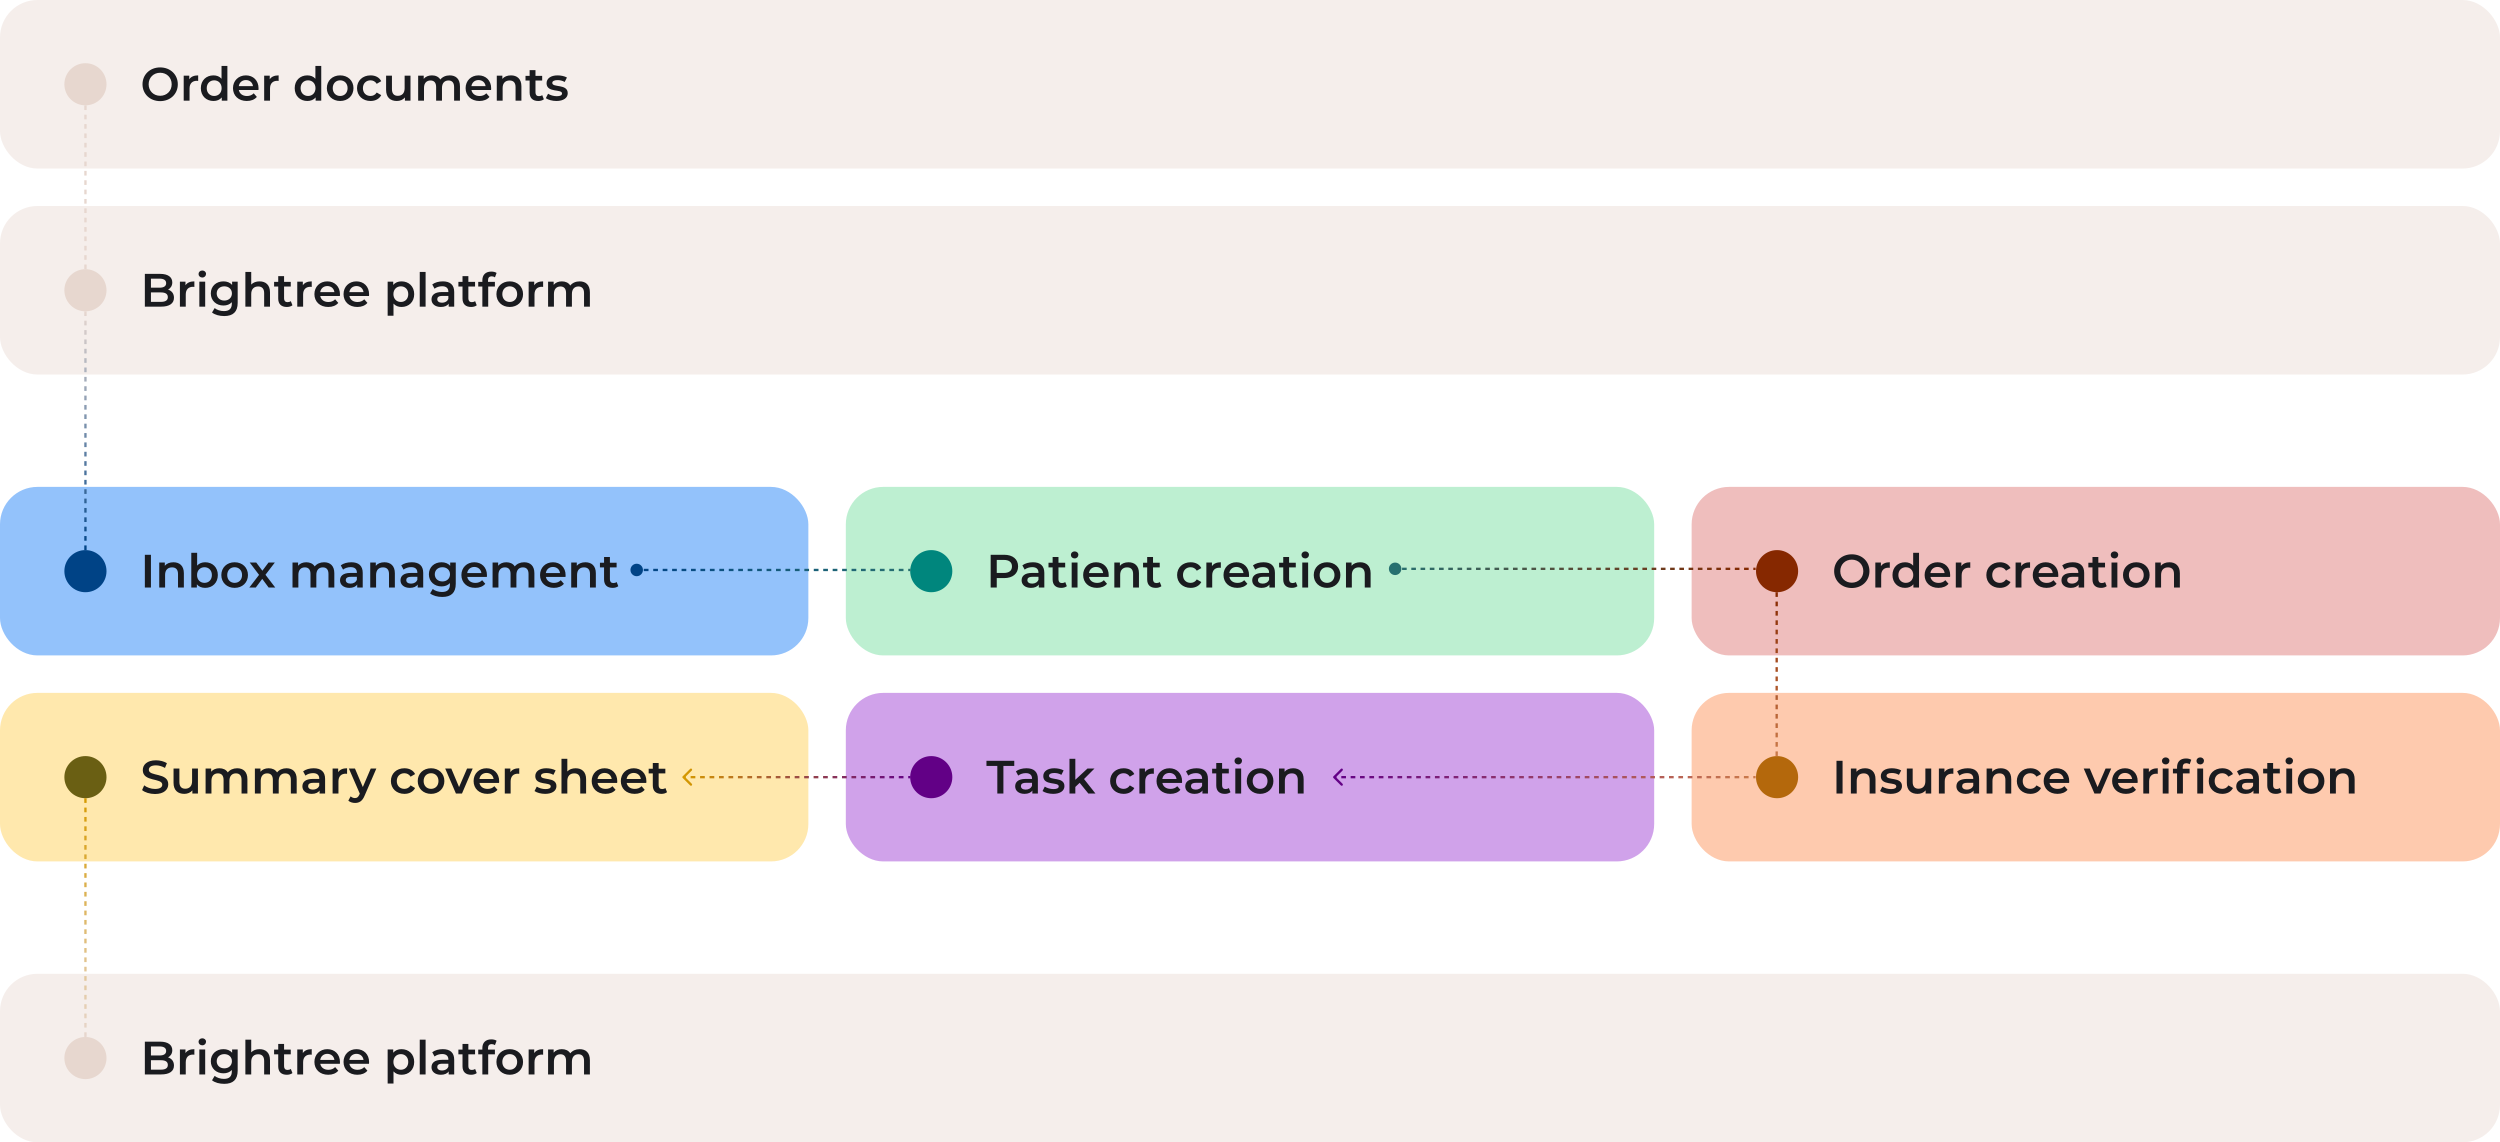
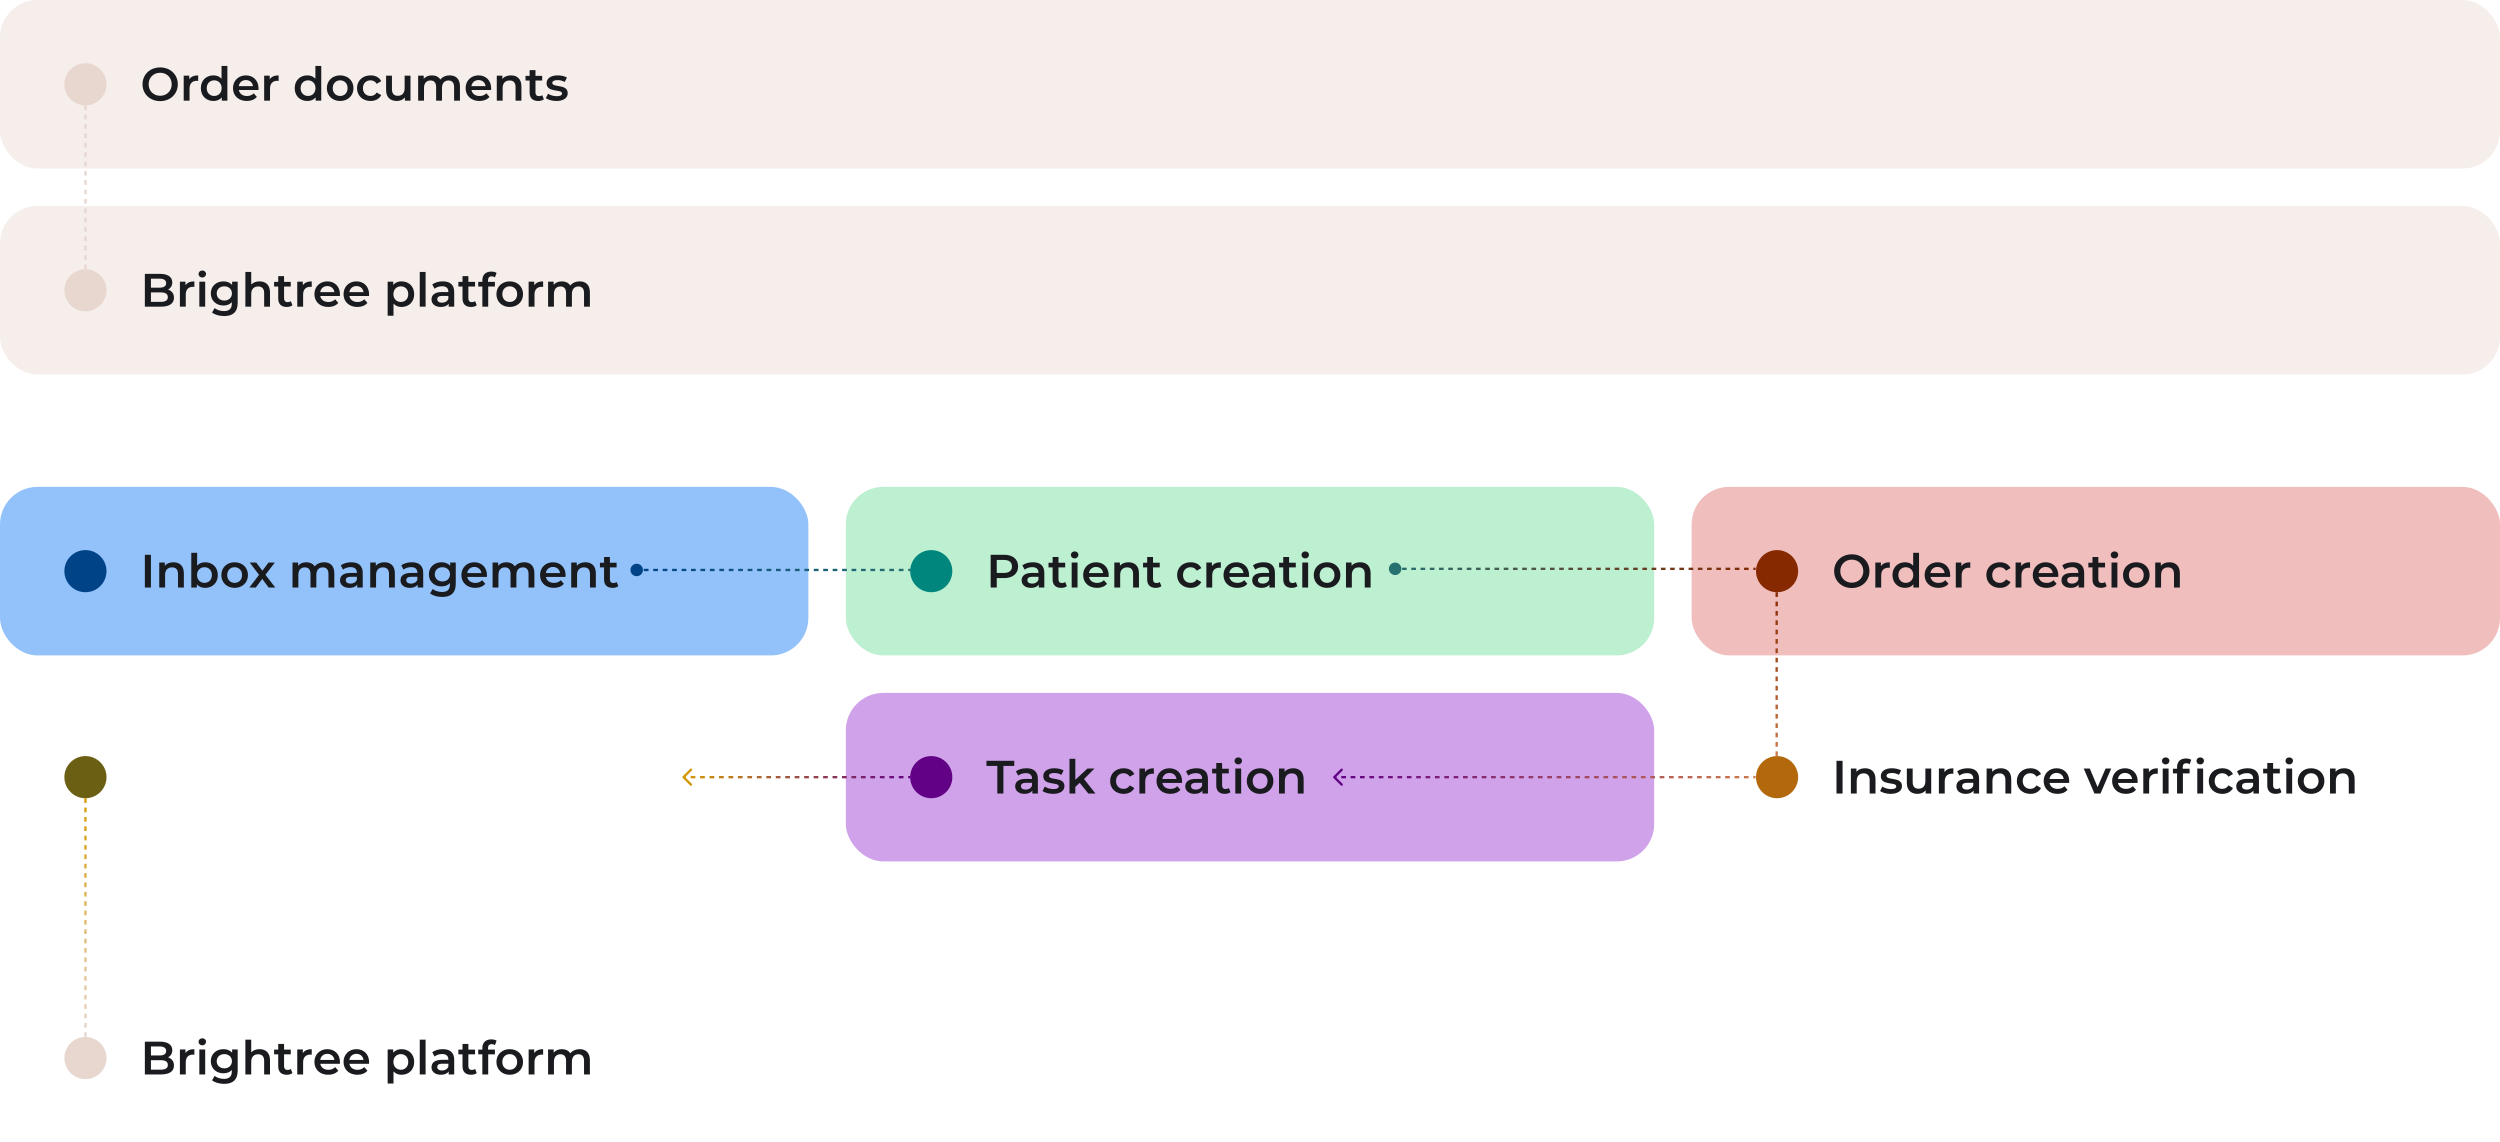
<svg xmlns="http://www.w3.org/2000/svg" width="1068" height="488" viewBox="0 0 1068 488" fill="none">
  <rect width="1068" height="72" rx="16" fill="#F5EEEB" />
  <circle cx="36.5" cy="36" r="9" fill="#E7D7CF" />
  <path d="M68.42 43.2C64.08 43.2 60.88 40.14 60.88 36C60.88 31.86 64.08 28.8 68.42 28.8C72.76 28.8 75.96 31.84 75.96 36C75.96 40.16 72.76 43.2 68.42 43.2ZM68.42 40.92C71.24 40.92 73.34 38.86 73.34 36C73.34 33.14 71.24 31.08 68.42 31.08C65.6 31.08 63.5 33.14 63.5 36C63.5 38.86 65.6 40.92 68.42 40.92ZM80.856 33.88C81.576 32.76 82.876 32.2 84.656 32.2V34.58C84.436 34.54 84.256 34.52 84.076 34.52C82.176 34.52 80.976 35.64 80.976 37.82V43H78.476V32.32H80.856V33.88ZM94.639 28.16H97.139V43H94.739V41.62C93.899 42.64 92.659 43.14 91.199 43.14C88.099 43.14 85.799 40.98 85.799 37.66C85.799 34.34 88.099 32.2 91.199 32.2C92.579 32.2 93.799 32.66 94.639 33.64V28.16ZM91.499 41C93.299 41 94.679 39.7 94.679 37.66C94.679 35.62 93.299 34.32 91.499 34.32C89.699 34.32 88.319 35.62 88.319 37.66C88.319 39.7 89.699 41 91.499 41ZM110.45 37.72C110.45 37.92 110.43 38.22 110.41 38.46H102.03C102.33 40.02 103.63 41.02 105.49 41.02C106.69 41.02 107.63 40.64 108.39 39.86L109.73 41.4C108.77 42.54 107.27 43.14 105.43 43.14C101.85 43.14 99.529 40.84 99.529 37.66C99.529 34.48 101.87 32.2 105.05 32.2C108.17 32.2 110.45 34.38 110.45 37.72ZM105.05 34.2C103.43 34.2 102.25 35.24 102.01 36.8H108.07C107.87 35.26 106.69 34.2 105.05 34.2ZM115.231 33.88C115.951 32.76 117.251 32.2 119.031 32.2V34.58C118.811 34.54 118.631 34.52 118.451 34.52C116.551 34.52 115.351 35.64 115.351 37.82V43H112.851V32.32H115.231V33.88ZM134.737 28.16H137.237V43H134.837V41.62C133.997 42.64 132.757 43.14 131.297 43.14C128.197 43.14 125.897 40.98 125.897 37.66C125.897 34.34 128.197 32.2 131.297 32.2C132.677 32.2 133.897 32.66 134.737 33.64V28.16ZM131.597 41C133.397 41 134.777 39.7 134.777 37.66C134.777 35.62 133.397 34.32 131.597 34.32C129.797 34.32 128.417 35.62 128.417 37.66C128.417 39.7 129.797 41 131.597 41ZM145.307 43.14C142.027 43.14 139.627 40.86 139.627 37.66C139.627 34.46 142.027 32.2 145.307 32.2C148.627 32.2 151.007 34.46 151.007 37.66C151.007 40.86 148.627 43.14 145.307 43.14ZM145.307 41C147.127 41 148.487 39.7 148.487 37.66C148.487 35.62 147.127 34.32 145.307 34.32C143.507 34.32 142.147 35.62 142.147 37.66C142.147 39.7 143.507 41 145.307 41ZM158.298 43.14C154.918 43.14 152.518 40.86 152.518 37.66C152.518 34.46 154.918 32.2 158.298 32.2C160.378 32.2 162.038 33.06 162.858 34.68L160.938 35.8C160.298 34.78 159.338 34.32 158.278 34.32C156.438 34.32 155.038 35.6 155.038 37.66C155.038 39.74 156.438 41 158.278 41C159.338 41 160.298 40.54 160.938 39.52L162.858 40.64C162.038 42.24 160.378 43.14 158.298 43.14ZM172.859 32.32H175.359V43H172.979V41.64C172.179 42.62 170.919 43.14 169.539 43.14C166.799 43.14 164.939 41.64 164.939 38.42V32.32H167.439V38.08C167.439 40.02 168.359 40.94 169.939 40.94C171.679 40.94 172.859 39.86 172.859 37.72V32.32ZM192.112 32.2C194.692 32.2 196.492 33.66 196.492 36.88V43H193.992V37.2C193.992 35.3 193.112 34.38 191.592 34.38C189.952 34.38 188.812 35.46 188.812 37.58V43H186.312V37.2C186.312 35.3 185.432 34.38 183.912 34.38C182.252 34.38 181.132 35.46 181.132 37.58V43H178.632V32.32H181.012V33.68C181.812 32.72 183.052 32.2 184.512 32.2C186.072 32.2 187.372 32.78 188.112 33.98C188.972 32.88 190.412 32.2 192.112 32.2ZM209.825 37.72C209.825 37.92 209.805 38.22 209.785 38.46H201.405C201.705 40.02 203.005 41.02 204.865 41.02C206.065 41.02 207.005 40.64 207.765 39.86L209.105 41.4C208.145 42.54 206.645 43.14 204.805 43.14C201.225 43.14 198.905 40.84 198.905 37.66C198.905 34.48 201.245 32.2 204.425 32.2C207.545 32.2 209.825 34.38 209.825 37.72ZM204.425 34.2C202.805 34.2 201.625 35.24 201.385 36.8H207.445C207.245 35.26 206.065 34.2 204.425 34.2ZM218.286 32.2C220.846 32.2 222.746 33.66 222.746 36.88V43H220.246V37.2C220.246 35.3 219.306 34.38 217.706 34.38C215.926 34.38 214.726 35.46 214.726 37.6V43H212.226V32.32H214.606V33.7C215.426 32.72 216.726 32.2 218.286 32.2ZM231.637 40.64L232.337 42.42C231.737 42.9 230.837 43.14 229.937 43.14C227.597 43.14 226.257 41.9 226.257 39.54V34.4H224.497V32.4H226.257V29.96H228.757V32.4H231.617V34.4H228.757V39.48C228.757 40.52 229.277 41.08 230.237 41.08C230.757 41.08 231.257 40.94 231.637 40.64ZM237.694 43.14C235.914 43.14 234.134 42.62 233.174 41.94L234.134 40.04C235.074 40.66 236.514 41.1 237.854 41.1C239.434 41.1 240.094 40.66 240.094 39.92C240.094 37.88 233.494 39.8 233.494 35.54C233.494 33.52 235.314 32.2 238.194 32.2C239.614 32.2 241.234 32.54 242.194 33.12L241.234 35.02C240.214 34.42 239.194 34.22 238.174 34.22C236.654 34.22 235.934 34.72 235.934 35.42C235.934 37.58 242.534 35.66 242.534 39.84C242.534 41.84 240.694 43.14 237.694 43.14Z" fill="#1A1B1F" />
  <rect y="88" width="1068" height="72" rx="16" fill="#F5EEEB" />
  <circle cx="36.5" cy="124" r="9" fill="#E7D7CF" />
  <path d="M71.8 123.72C73.3 124.2 74.32 125.38 74.32 127.2C74.32 129.6 72.44 131 68.84 131H61.88V117H68.44C71.8 117 73.6 118.42 73.6 120.64C73.6 122.08 72.88 123.14 71.8 123.72ZM68.16 119.04H64.48V122.9H68.16C69.96 122.9 70.98 122.26 70.98 120.98C70.98 119.68 69.96 119.04 68.16 119.04ZM68.68 128.96C70.64 128.96 71.7 128.34 71.7 126.94C71.7 125.54 70.64 124.92 68.68 124.92H64.48V128.96H68.68ZM79.235 121.88C79.955 120.76 81.255 120.2 83.035 120.2V122.58C82.815 122.54 82.635 122.52 82.455 122.52C80.555 122.52 79.355 123.64 79.355 125.82V131H76.855V120.32H79.235V121.88ZM86.416 118.56C85.496 118.56 84.816 117.9 84.816 117.06C84.816 116.22 85.496 115.56 86.416 115.56C87.336 115.56 88.016 116.18 88.016 117C88.016 117.88 87.356 118.56 86.416 118.56ZM85.156 131V120.32H87.656V131H85.156ZM99.157 120.32H101.537V129.38C101.537 133.26 99.517 135.02 95.777 135.02C93.777 135.02 91.797 134.5 90.577 133.5L91.697 131.62C92.637 132.4 94.157 132.9 95.637 132.9C97.997 132.9 99.037 131.82 99.037 129.66V129.1C98.157 130.06 96.897 130.52 95.457 130.52C92.397 130.52 90.057 128.44 90.057 125.34C90.057 122.24 92.397 120.2 95.457 120.2C96.957 120.2 98.277 120.68 99.157 121.74V120.32ZM95.837 128.4C97.717 128.4 99.077 127.16 99.077 125.34C99.077 123.54 97.717 122.32 95.837 122.32C93.937 122.32 92.577 123.54 92.577 125.34C92.577 127.16 93.937 128.4 95.837 128.4ZM110.884 120.2C113.444 120.2 115.344 121.66 115.344 124.88V131H112.844V125.2C112.844 123.3 111.904 122.38 110.304 122.38C108.524 122.38 107.324 123.46 107.324 125.6V131H104.824V116.16H107.324V121.56C108.144 120.68 109.404 120.2 110.884 120.2ZM124.235 128.64L124.935 130.42C124.335 130.9 123.435 131.14 122.535 131.14C120.195 131.14 118.855 129.9 118.855 127.54V122.4H117.095V120.4H118.855V117.96H121.355V120.4H124.215V122.4H121.355V127.48C121.355 128.52 121.875 129.08 122.835 129.08C123.355 129.08 123.855 128.94 124.235 128.64ZM129.372 121.88C130.092 120.76 131.392 120.2 133.172 120.2V122.58C132.952 122.54 132.772 122.52 132.592 122.52C130.692 122.52 129.492 123.64 129.492 125.82V131H126.992V120.32H129.372V121.88ZM145.235 125.72C145.235 125.92 145.215 126.22 145.195 126.46H136.815C137.115 128.02 138.415 129.02 140.275 129.02C141.475 129.02 142.415 128.64 143.175 127.86L144.515 129.4C143.555 130.54 142.055 131.14 140.215 131.14C136.635 131.14 134.315 128.84 134.315 125.66C134.315 122.48 136.655 120.2 139.835 120.2C142.955 120.2 145.235 122.38 145.235 125.72ZM139.835 122.2C138.215 122.2 137.035 123.24 136.795 124.8H142.855C142.655 123.26 141.475 122.2 139.835 122.2ZM157.676 125.72C157.676 125.92 157.656 126.22 157.636 126.46H149.256C149.556 128.02 150.856 129.02 152.716 129.02C153.916 129.02 154.856 128.64 155.616 127.86L156.956 129.4C155.996 130.54 154.496 131.14 152.656 131.14C149.076 131.14 146.756 128.84 146.756 125.66C146.756 122.48 149.096 120.2 152.276 120.2C155.396 120.2 157.676 122.38 157.676 125.72ZM152.276 122.2C150.656 122.2 149.476 123.24 149.236 124.8H155.296C155.096 123.26 153.916 122.2 152.276 122.2ZM171.525 120.2C174.645 120.2 176.945 122.36 176.945 125.66C176.945 128.98 174.645 131.14 171.525 131.14C170.165 131.14 168.965 130.68 168.105 129.7V134.88H165.605V120.32H167.985V121.72C168.825 120.7 170.065 120.2 171.525 120.2ZM171.245 129C173.045 129 174.405 127.7 174.405 125.66C174.405 123.62 173.045 122.32 171.245 122.32C169.445 122.32 168.065 123.62 168.065 125.66C168.065 127.7 169.445 129 171.245 129ZM179.316 131V116.16H181.816V131H179.316ZM189.177 120.2C192.257 120.2 194.037 121.66 194.037 124.74V131H191.677V129.7C191.077 130.62 189.917 131.14 188.317 131.14C185.877 131.14 184.337 129.8 184.337 127.94C184.337 126.16 185.537 124.76 188.777 124.76H191.537V124.6C191.537 123.14 190.657 122.28 188.877 122.28C187.677 122.28 186.437 122.68 185.637 123.34L184.657 121.52C185.797 120.64 187.457 120.2 189.177 120.2ZM188.837 129.32C190.057 129.32 191.117 128.76 191.537 127.66V126.42H188.957C187.257 126.42 186.797 127.06 186.797 127.84C186.797 128.74 187.557 129.32 188.837 129.32ZM202.965 128.64L203.665 130.42C203.065 130.9 202.165 131.14 201.265 131.14C198.925 131.14 197.585 129.9 197.585 127.54V122.4H195.825V120.4H197.585V117.96H200.085V120.4H202.945V122.4H200.085V127.48C200.085 128.52 200.605 129.08 201.565 129.08C202.085 129.08 202.585 128.94 202.965 128.64ZM210.062 118.04C209.022 118.04 208.482 118.62 208.482 119.76V120.4H211.422V122.4H208.562V131H206.062V122.4H204.302V120.4H206.062V119.72C206.062 117.48 207.402 116.02 209.882 116.02C210.742 116.02 211.582 116.2 212.142 116.6L211.442 118.48C211.062 118.22 210.582 118.04 210.062 118.04ZM217.749 131.14C214.469 131.14 212.069 128.86 212.069 125.66C212.069 122.46 214.469 120.2 217.749 120.2C221.069 120.2 223.449 122.46 223.449 125.66C223.449 128.86 221.069 131.14 217.749 131.14ZM217.749 129C219.569 129 220.929 127.7 220.929 125.66C220.929 123.62 219.569 122.32 217.749 122.32C215.949 122.32 214.589 123.62 214.589 125.66C214.589 127.7 215.949 129 217.749 129ZM228.219 121.88C228.939 120.76 230.239 120.2 232.019 120.2V122.58C231.799 122.54 231.619 122.52 231.439 122.52C229.539 122.52 228.339 123.64 228.339 125.82V131H225.839V120.32H228.219V121.88ZM247.62 120.2C250.2 120.2 252 121.66 252 124.88V131H249.5V125.2C249.5 123.3 248.62 122.38 247.1 122.38C245.46 122.38 244.32 123.46 244.32 125.58V131H241.82V125.2C241.82 123.3 240.94 122.38 239.42 122.38C237.76 122.38 236.64 123.46 236.64 125.58V131H234.14V120.32H236.52V121.68C237.32 120.72 238.56 120.2 240.02 120.2C241.58 120.2 242.88 120.78 243.62 121.98C244.48 120.88 245.92 120.2 247.62 120.2Z" fill="#1A1B1F" />
  <rect x="0.5" y="208.5" width="344.333" height="71" rx="15.5" fill="#93C2FB" />
  <rect x="0.5" y="208.5" width="344.333" height="71" rx="15.5" stroke="#93C2FB" />
  <circle cx="36.5" cy="244" r="9" fill="#004386" />
  <path d="M61.88 251V237H64.48V251H61.88ZM74.087 240.2C76.647 240.2 78.547 241.66 78.547 244.88V251H76.047V245.2C76.047 243.3 75.107 242.38 73.507 242.38C71.727 242.38 70.527 243.46 70.527 245.6V251H68.027V240.32H70.407V241.7C71.227 240.72 72.527 240.2 74.087 240.2ZM87.638 240.2C90.758 240.2 93.058 242.34 93.058 245.66C93.058 248.98 90.758 251.14 87.638 251.14C86.178 251.14 84.938 250.64 84.098 249.62V251H81.718V236.16H84.218V241.62C85.078 240.66 86.278 240.2 87.638 240.2ZM87.358 249C89.158 249 90.518 247.7 90.518 245.66C90.518 243.62 89.158 242.32 87.358 242.32C85.558 242.32 84.178 243.62 84.178 245.66C84.178 247.7 85.558 249 87.358 249ZM100.229 251.14C96.949 251.14 94.549 248.86 94.549 245.66C94.549 242.46 96.949 240.2 100.229 240.2C103.549 240.2 105.929 242.46 105.929 245.66C105.929 248.86 103.549 251.14 100.229 251.14ZM100.229 249C102.049 249 103.409 247.7 103.409 245.66C103.409 243.62 102.049 242.32 100.229 242.32C98.429 242.32 97.069 243.62 97.069 245.66C97.069 247.7 98.429 249 100.229 249ZM117.588 251H114.768L112.028 247.3L109.268 251H106.508L110.668 245.58L106.688 240.32H109.468L112.088 243.82L114.708 240.32H117.408L113.408 245.54L117.588 251ZM138.44 240.2C141.02 240.2 142.82 241.66 142.82 244.88V251H140.32V245.2C140.32 243.3 139.44 242.38 137.92 242.38C136.28 242.38 135.14 243.46 135.14 245.58V251H132.64V245.2C132.64 243.3 131.76 242.38 130.24 242.38C128.58 242.38 127.46 243.46 127.46 245.58V251H124.96V240.32H127.34V241.68C128.14 240.72 129.38 240.2 130.84 240.2C132.4 240.2 133.7 240.78 134.44 241.98C135.3 240.88 136.74 240.2 138.44 240.2ZM150.095 240.2C153.175 240.2 154.955 241.66 154.955 244.74V251H152.595V249.7C151.995 250.62 150.835 251.14 149.235 251.14C146.795 251.14 145.255 249.8 145.255 247.94C145.255 246.16 146.455 244.76 149.695 244.76H152.455V244.6C152.455 243.14 151.575 242.28 149.795 242.28C148.595 242.28 147.355 242.68 146.555 243.34L145.575 241.52C146.715 240.64 148.375 240.2 150.095 240.2ZM149.755 249.32C150.975 249.32 152.035 248.76 152.455 247.66V246.42H149.875C148.175 246.42 147.715 247.06 147.715 247.84C147.715 248.74 148.475 249.32 149.755 249.32ZM164.223 240.2C166.783 240.2 168.683 241.66 168.683 244.88V251H166.183V245.2C166.183 243.3 165.243 242.38 163.643 242.38C161.863 242.38 160.663 243.46 160.663 245.6V251H158.163V240.32H160.543V241.7C161.363 240.72 162.663 240.2 164.223 240.2ZM175.935 240.2C179.015 240.2 180.795 241.66 180.795 244.74V251H178.435V249.7C177.835 250.62 176.675 251.14 175.075 251.14C172.635 251.14 171.095 249.8 171.095 247.94C171.095 246.16 172.295 244.76 175.535 244.76H178.295V244.6C178.295 243.14 177.415 242.28 175.635 242.28C174.435 242.28 173.195 242.68 172.395 243.34L171.415 241.52C172.555 240.64 174.215 240.2 175.935 240.2ZM175.595 249.32C176.815 249.32 177.875 248.76 178.295 247.66V246.42H175.715C174.015 246.42 173.555 247.06 173.555 247.84C173.555 248.74 174.315 249.32 175.595 249.32ZM192.321 240.32H194.701V249.38C194.701 253.26 192.681 255.02 188.941 255.02C186.941 255.02 184.961 254.5 183.741 253.5L184.861 251.62C185.801 252.4 187.321 252.9 188.801 252.9C191.161 252.9 192.201 251.82 192.201 249.66V249.1C191.321 250.06 190.061 250.52 188.621 250.52C185.561 250.52 183.221 248.44 183.221 245.34C183.221 242.24 185.561 240.2 188.621 240.2C190.121 240.2 191.441 240.68 192.321 241.74V240.32ZM189.001 248.4C190.881 248.4 192.241 247.16 192.241 245.34C192.241 243.54 190.881 242.32 189.001 242.32C187.101 242.32 185.741 243.54 185.741 245.34C185.741 247.16 187.101 248.4 189.001 248.4ZM208.028 245.72C208.028 245.92 208.008 246.22 207.988 246.46H199.608C199.908 248.02 201.208 249.02 203.068 249.02C204.268 249.02 205.208 248.64 205.968 247.86L207.308 249.4C206.348 250.54 204.848 251.14 203.008 251.14C199.428 251.14 197.108 248.84 197.108 245.66C197.108 242.48 199.448 240.2 202.628 240.2C205.748 240.2 208.028 242.38 208.028 245.72ZM202.628 242.2C201.008 242.2 199.828 243.24 199.588 244.8H205.648C205.448 243.26 204.268 242.2 202.628 242.2ZM223.909 240.2C226.489 240.2 228.289 241.66 228.289 244.88V251H225.789V245.2C225.789 243.3 224.909 242.38 223.389 242.38C221.749 242.38 220.609 243.46 220.609 245.58V251H218.109V245.2C218.109 243.3 217.229 242.38 215.709 242.38C214.049 242.38 212.929 243.46 212.929 245.58V251H210.429V240.32H212.809V241.68C213.609 240.72 214.849 240.2 216.309 240.2C217.869 240.2 219.169 240.78 219.909 241.98C220.769 240.88 222.209 240.2 223.909 240.2ZM241.621 245.72C241.621 245.92 241.601 246.22 241.581 246.46H233.201C233.501 248.02 234.801 249.02 236.661 249.02C237.861 249.02 238.801 248.64 239.561 247.86L240.901 249.4C239.941 250.54 238.441 251.14 236.601 251.14C233.021 251.14 230.701 248.84 230.701 245.66C230.701 242.48 233.041 240.2 236.221 240.2C239.341 240.2 241.621 242.38 241.621 245.72ZM236.221 242.2C234.601 242.2 233.421 243.24 233.181 244.8H239.241C239.041 243.26 237.861 242.2 236.221 242.2ZM250.083 240.2C252.643 240.2 254.543 241.66 254.543 244.88V251H252.043V245.2C252.043 243.3 251.103 242.38 249.503 242.38C247.723 242.38 246.523 243.46 246.523 245.6V251H244.023V240.32H246.403V241.7C247.223 240.72 248.523 240.2 250.083 240.2ZM263.434 248.64L264.134 250.42C263.534 250.9 262.634 251.14 261.734 251.14C259.394 251.14 258.054 249.9 258.054 247.54V242.4H256.294V240.4H258.054V237.96H260.554V240.4H263.414V242.4H260.554V247.48C260.554 248.52 261.074 249.08 262.034 249.08C262.554 249.08 263.054 248.94 263.434 248.64Z" fill="#1A1B1F" />
  <rect x="361.834" y="208.5" width="344.333" height="71" rx="15.5" fill="#BDEFD1" />
  <rect x="361.834" y="208.5" width="344.333" height="71" rx="15.5" stroke="#BDEFD1" />
  <circle cx="397.834" cy="244" r="9" fill="#00867D" />
  <path d="M428.974 237C432.654 237 434.934 238.88 434.934 241.98C434.934 245.06 432.654 246.96 428.974 246.96H425.814V251H423.214V237H428.974ZM428.854 244.76C431.134 244.76 432.314 243.74 432.314 241.98C432.314 240.22 431.134 239.2 428.854 239.2H425.814V244.76H428.854ZM441.273 240.2C444.353 240.2 446.133 241.66 446.133 244.74V251H443.773V249.7C443.173 250.62 442.013 251.14 440.413 251.14C437.973 251.14 436.433 249.8 436.433 247.94C436.433 246.16 437.633 244.76 440.873 244.76H443.633V244.6C443.633 243.14 442.753 242.28 440.973 242.28C439.773 242.28 438.533 242.68 437.733 243.34L436.753 241.52C437.893 240.64 439.553 240.2 441.273 240.2ZM440.933 249.32C442.153 249.32 443.213 248.76 443.633 247.66V246.42H441.053C439.353 246.42 438.893 247.06 438.893 247.84C438.893 248.74 439.653 249.32 440.933 249.32ZM455.061 248.64L455.761 250.42C455.161 250.9 454.261 251.14 453.361 251.14C451.021 251.14 449.681 249.9 449.681 247.54V242.4H447.921V240.4H449.681V237.96H452.181V240.4H455.041V242.4H452.181V247.48C452.181 248.52 452.701 249.08 453.661 249.08C454.181 249.08 454.681 248.94 455.061 248.64ZM459.078 238.56C458.158 238.56 457.478 237.9 457.478 237.06C457.478 236.22 458.158 235.56 459.078 235.56C459.998 235.56 460.678 236.18 460.678 237C460.678 237.88 460.018 238.56 459.078 238.56ZM457.818 251V240.32H460.318V251H457.818ZM473.639 245.72C473.639 245.92 473.619 246.22 473.599 246.46H465.219C465.519 248.02 466.819 249.02 468.679 249.02C469.879 249.02 470.819 248.64 471.579 247.86L472.919 249.4C471.959 250.54 470.459 251.14 468.619 251.14C465.039 251.14 462.719 248.84 462.719 245.66C462.719 242.48 465.059 240.2 468.239 240.2C471.359 240.2 473.639 242.38 473.639 245.72ZM468.239 242.2C466.619 242.2 465.439 243.24 465.199 244.8H471.259C471.059 243.26 469.879 242.2 468.239 242.2ZM482.1 240.2C484.66 240.2 486.56 241.66 486.56 244.88V251H484.06V245.2C484.06 243.3 483.12 242.38 481.52 242.38C479.74 242.38 478.54 243.46 478.54 245.6V251H476.04V240.32H478.42V241.7C479.24 240.72 480.54 240.2 482.1 240.2ZM495.452 248.64L496.152 250.42C495.552 250.9 494.652 251.14 493.752 251.14C491.412 251.14 490.072 249.9 490.072 247.54V242.4H488.312V240.4H490.072V237.96H492.572V240.4H495.432V242.4H492.572V247.48C492.572 248.52 493.092 249.08 494.052 249.08C494.572 249.08 495.072 248.94 495.452 248.64ZM508.636 251.14C505.256 251.14 502.856 248.86 502.856 245.66C502.856 242.46 505.256 240.2 508.636 240.2C510.716 240.2 512.376 241.06 513.196 242.68L511.276 243.8C510.636 242.78 509.676 242.32 508.616 242.32C506.776 242.32 505.376 243.6 505.376 245.66C505.376 247.74 506.776 249 508.616 249C509.676 249 510.636 248.54 511.276 247.52L513.196 248.64C512.376 250.24 510.716 251.14 508.636 251.14ZM517.737 241.88C518.457 240.76 519.757 240.2 521.537 240.2V242.58C521.317 242.54 521.137 242.52 520.957 242.52C519.057 242.52 517.857 243.64 517.857 245.82V251H515.357V240.32H517.737V241.88ZM533.6 245.72C533.6 245.92 533.58 246.22 533.56 246.46H525.18C525.48 248.02 526.78 249.02 528.64 249.02C529.84 249.02 530.78 248.64 531.54 247.86L532.88 249.4C531.92 250.54 530.42 251.14 528.58 251.14C525 251.14 522.68 248.84 522.68 245.66C522.68 242.48 525.02 240.2 528.2 240.2C531.32 240.2 533.6 242.38 533.6 245.72ZM528.2 242.2C526.58 242.2 525.4 243.24 525.16 244.8H531.22C531.02 243.26 529.84 242.2 528.2 242.2ZM539.788 240.2C542.868 240.2 544.648 241.66 544.648 244.74V251H542.288V249.7C541.688 250.62 540.528 251.14 538.928 251.14C536.488 251.14 534.948 249.8 534.948 247.94C534.948 246.16 536.148 244.76 539.388 244.76H542.148V244.6C542.148 243.14 541.268 242.28 539.488 242.28C538.288 242.28 537.048 242.68 536.248 243.34L535.268 241.52C536.408 240.64 538.068 240.2 539.788 240.2ZM539.448 249.32C540.668 249.32 541.728 248.76 542.148 247.66V246.42H539.568C537.868 246.42 537.408 247.06 537.408 247.84C537.408 248.74 538.168 249.32 539.448 249.32ZM553.577 248.64L554.277 250.42C553.677 250.9 552.777 251.14 551.877 251.14C549.537 251.14 548.197 249.9 548.197 247.54V242.4H546.437V240.4H548.197V237.96H550.697V240.4H553.557V242.4H550.697V247.48C550.697 248.52 551.217 249.08 552.177 249.08C552.697 249.08 553.197 248.94 553.577 248.64ZM557.593 238.56C556.673 238.56 555.993 237.9 555.993 237.06C555.993 236.22 556.673 235.56 557.593 235.56C558.513 235.56 559.193 236.18 559.193 237C559.193 237.88 558.533 238.56 557.593 238.56ZM556.333 251V240.32H558.833V251H556.333ZM566.915 251.14C563.635 251.14 561.235 248.86 561.235 245.66C561.235 242.46 563.635 240.2 566.915 240.2C570.235 240.2 572.615 242.46 572.615 245.66C572.615 248.86 570.235 251.14 566.915 251.14ZM566.915 249C568.735 249 570.095 247.7 570.095 245.66C570.095 243.62 568.735 242.32 566.915 242.32C565.115 242.32 563.755 243.62 563.755 245.66C563.755 247.7 565.115 249 566.915 249ZM581.065 240.2C583.625 240.2 585.525 241.66 585.525 244.88V251H583.025V245.2C583.025 243.3 582.085 242.38 580.485 242.38C578.705 242.38 577.505 243.46 577.505 245.6V251H575.005V240.32H577.385V241.7C578.205 240.72 579.505 240.2 581.065 240.2Z" fill="#1A1B1F" />
  <rect x="722.666" y="208" width="345.333" height="72" rx="16" fill="#EFBEBD" />
  <circle cx="759.166" cy="244" r="9" fill="#862800" />
  <path d="M791.086 251.2C786.746 251.2 783.546 248.14 783.546 244C783.546 239.86 786.746 236.8 791.086 236.8C795.426 236.8 798.626 239.84 798.626 244C798.626 248.16 795.426 251.2 791.086 251.2ZM791.086 248.92C793.906 248.92 796.006 246.86 796.006 244C796.006 241.14 793.906 239.08 791.086 239.08C788.266 239.08 786.166 241.14 786.166 244C786.166 246.86 788.266 248.92 791.086 248.92ZM803.522 241.88C804.242 240.76 805.542 240.2 807.322 240.2V242.58C807.102 242.54 806.922 242.52 806.742 242.52C804.842 242.52 803.642 243.64 803.642 245.82V251H801.142V240.32H803.522V241.88ZM817.305 236.16H819.805V251H817.405V249.62C816.565 250.64 815.325 251.14 813.865 251.14C810.765 251.14 808.465 248.98 808.465 245.66C808.465 242.34 810.765 240.2 813.865 240.2C815.245 240.2 816.465 240.66 817.305 241.64V236.16ZM814.165 249C815.965 249 817.345 247.7 817.345 245.66C817.345 243.62 815.965 242.32 814.165 242.32C812.365 242.32 810.985 243.62 810.985 245.66C810.985 247.7 812.365 249 814.165 249ZM833.116 245.72C833.116 245.92 833.096 246.22 833.076 246.46H824.696C824.996 248.02 826.296 249.02 828.156 249.02C829.356 249.02 830.296 248.64 831.056 247.86L832.396 249.4C831.436 250.54 829.936 251.14 828.096 251.14C824.516 251.14 822.196 248.84 822.196 245.66C822.196 242.48 824.536 240.2 827.716 240.2C830.836 240.2 833.116 242.38 833.116 245.72ZM827.716 242.2C826.096 242.2 824.916 243.24 824.676 244.8H830.736C830.536 243.26 829.356 242.2 827.716 242.2ZM837.897 241.88C838.617 240.76 839.917 240.2 841.697 240.2V242.58C841.477 242.54 841.297 242.52 841.117 242.52C839.217 242.52 838.017 243.64 838.017 245.82V251H835.517V240.32H837.897V241.88ZM854.343 251.14C850.963 251.14 848.563 248.86 848.563 245.66C848.563 242.46 850.963 240.2 854.343 240.2C856.423 240.2 858.083 241.06 858.903 242.68L856.983 243.8C856.343 242.78 855.383 242.32 854.323 242.32C852.483 242.32 851.083 243.6 851.083 245.66C851.083 247.74 852.483 249 854.323 249C855.383 249 856.343 248.54 856.983 247.52L858.903 248.64C858.083 250.24 856.423 251.14 854.343 251.14ZM863.444 241.88C864.164 240.76 865.464 240.2 867.244 240.2V242.58C867.024 242.54 866.844 242.52 866.664 242.52C864.764 242.52 863.564 243.64 863.564 245.82V251H861.064V240.32H863.444V241.88ZM879.307 245.72C879.307 245.92 879.287 246.22 879.267 246.46H870.887C871.187 248.02 872.487 249.02 874.347 249.02C875.547 249.02 876.487 248.64 877.247 247.86L878.587 249.4C877.627 250.54 876.127 251.14 874.287 251.14C870.707 251.14 868.387 248.84 868.387 245.66C868.387 242.48 870.727 240.2 873.907 240.2C877.027 240.2 879.307 242.38 879.307 245.72ZM873.907 242.2C872.287 242.2 871.107 243.24 870.867 244.8H876.927C876.727 243.26 875.547 242.2 873.907 242.2ZM885.495 240.2C888.575 240.2 890.355 241.66 890.355 244.74V251H887.995V249.7C887.395 250.62 886.235 251.14 884.635 251.14C882.195 251.14 880.655 249.8 880.655 247.94C880.655 246.16 881.855 244.76 885.095 244.76H887.855V244.6C887.855 243.14 886.975 242.28 885.195 242.28C883.995 242.28 882.755 242.68 881.955 243.34L880.975 241.52C882.115 240.64 883.775 240.2 885.495 240.2ZM885.155 249.32C886.375 249.32 887.435 248.76 887.855 247.66V246.42H885.275C883.575 246.42 883.115 247.06 883.115 247.84C883.115 248.74 883.875 249.32 885.155 249.32ZM899.284 248.64L899.984 250.42C899.384 250.9 898.484 251.14 897.584 251.14C895.244 251.14 893.904 249.9 893.904 247.54V242.4H892.144V240.4H893.904V237.96H896.404V240.4H899.264V242.4H896.404V247.48C896.404 248.52 896.924 249.08 897.884 249.08C898.404 249.08 898.904 248.94 899.284 248.64ZM903.3 238.56C902.38 238.56 901.7 237.9 901.7 237.06C901.7 236.22 902.38 235.56 903.3 235.56C904.22 235.56 904.9 236.18 904.9 237C904.9 237.88 904.24 238.56 903.3 238.56ZM902.04 251V240.32H904.54V251H902.04ZM912.622 251.14C909.342 251.14 906.942 248.86 906.942 245.66C906.942 242.46 909.342 240.2 912.622 240.2C915.942 240.2 918.322 242.46 918.322 245.66C918.322 248.86 915.942 251.14 912.622 251.14ZM912.622 249C914.442 249 915.802 247.7 915.802 245.66C915.802 243.62 914.442 242.32 912.622 242.32C910.822 242.32 909.462 243.62 909.462 245.66C909.462 247.7 910.822 249 912.622 249ZM926.772 240.2C929.332 240.2 931.232 241.66 931.232 244.88V251H928.732V245.2C928.732 243.3 927.792 242.38 926.192 242.38C924.412 242.38 923.212 243.46 923.212 245.6V251H920.712V240.32H923.092V241.7C923.912 240.72 925.212 240.2 926.772 240.2Z" fill="#1A1B1F" />
-   <rect y="296" width="345.333" height="72" rx="16" fill="#FFE8AD" />
  <circle cx="36.5" cy="332" r="9" fill="#6A5F13" />
-   <path d="M66.22 339.2C64.04 339.2 61.86 338.52 60.7 337.52L61.6 335.5C62.72 336.4 64.5 337.04 66.22 337.04C68.4 337.04 69.32 336.26 69.32 335.22C69.32 332.2 61 334.18 61 328.98C61 326.72 62.8 324.8 66.64 324.8C68.32 324.8 70.08 325.24 71.3 326.04L70.48 328.06C69.22 327.32 67.84 326.96 66.62 326.96C64.46 326.96 63.58 327.8 63.58 328.86C63.58 331.84 71.88 329.9 71.88 335.04C71.88 337.28 70.06 339.2 66.22 339.2ZM82.058 328.32H84.558V339H82.178V337.64C81.378 338.62 80.118 339.14 78.738 339.14C75.998 339.14 74.138 337.64 74.138 334.42V328.32H76.638V334.08C76.638 336.02 77.558 336.94 79.138 336.94C80.878 336.94 82.058 335.86 82.058 333.72V328.32ZM101.311 328.2C103.891 328.2 105.691 329.66 105.691 332.88V339H103.191V333.2C103.191 331.3 102.311 330.38 100.791 330.38C99.151 330.38 98.011 331.46 98.011 333.58V339H95.511V333.2C95.511 331.3 94.631 330.38 93.111 330.38C91.451 330.38 90.331 331.46 90.331 333.58V339H87.831V328.32H90.211V329.68C91.011 328.72 92.251 328.2 93.711 328.2C95.271 328.2 96.571 328.78 97.311 329.98C98.171 328.88 99.611 328.2 101.311 328.2ZM122.366 328.2C124.946 328.2 126.746 329.66 126.746 332.88V339H124.246V333.2C124.246 331.3 123.366 330.38 121.846 330.38C120.206 330.38 119.066 331.46 119.066 333.58V339H116.566V333.2C116.566 331.3 115.686 330.38 114.166 330.38C112.506 330.38 111.386 331.46 111.386 333.58V339H108.886V328.32H111.266V329.68C112.066 328.72 113.306 328.2 114.766 328.2C116.326 328.2 117.626 328.78 118.366 329.98C119.226 328.88 120.666 328.2 122.366 328.2ZM134.021 328.2C137.101 328.2 138.881 329.66 138.881 332.74V339H136.521V337.7C135.921 338.62 134.761 339.14 133.161 339.14C130.721 339.14 129.181 337.8 129.181 335.94C129.181 334.16 130.381 332.76 133.621 332.76H136.381V332.6C136.381 331.14 135.501 330.28 133.721 330.28C132.521 330.28 131.281 330.68 130.481 331.34L129.501 329.52C130.641 328.64 132.301 328.2 134.021 328.2ZM133.681 337.32C134.901 337.32 135.961 336.76 136.381 335.66V334.42H133.801C132.101 334.42 131.641 335.06 131.641 335.84C131.641 336.74 132.401 337.32 133.681 337.32ZM144.469 329.88C145.189 328.76 146.489 328.2 148.269 328.2V330.58C148.049 330.54 147.869 330.52 147.689 330.52C145.789 330.52 144.589 331.64 144.589 333.82V339H142.089V328.32H144.469V329.88ZM158.381 328.32H160.781L155.781 339.86C154.801 342.28 153.441 343.02 151.661 343.02C150.601 343.02 149.481 342.66 148.801 342.04L149.801 340.2C150.281 340.66 150.961 340.94 151.641 340.94C152.521 340.94 153.041 340.52 153.521 339.46L153.701 339.04L149.041 328.32H151.641L155.001 336.22L158.381 328.32ZM172.77 339.14C169.39 339.14 166.99 336.86 166.99 333.66C166.99 330.46 169.39 328.2 172.77 328.2C174.85 328.2 176.51 329.06 177.33 330.68L175.41 331.8C174.77 330.78 173.81 330.32 172.75 330.32C170.91 330.32 169.51 331.6 169.51 333.66C169.51 335.74 170.91 337 172.75 337C173.81 337 174.77 336.54 175.41 335.52L177.33 336.64C176.51 338.24 174.85 339.14 172.77 339.14ZM184.135 339.14C180.855 339.14 178.455 336.86 178.455 333.66C178.455 330.46 180.855 328.2 184.135 328.2C187.455 328.2 189.835 330.46 189.835 333.66C189.835 336.86 187.455 339.14 184.135 339.14ZM184.135 337C185.955 337 187.315 335.7 187.315 333.66C187.315 331.62 185.955 330.32 184.135 330.32C182.335 330.32 180.975 331.62 180.975 333.66C180.975 335.7 182.335 337 184.135 337ZM199.533 328.32H201.933L197.353 339H194.773L190.193 328.32H192.793L196.113 336.24L199.533 328.32ZM213.243 333.72C213.243 333.92 213.223 334.22 213.203 334.46H204.823C205.123 336.02 206.423 337.02 208.283 337.02C209.483 337.02 210.423 336.64 211.183 335.86L212.523 337.4C211.562 338.54 210.063 339.14 208.223 339.14C204.643 339.14 202.323 336.84 202.323 333.66C202.323 330.48 204.663 328.2 207.843 328.2C210.963 328.2 213.243 330.38 213.243 333.72ZM207.843 330.2C206.223 330.2 205.043 331.24 204.803 332.8H210.863C210.663 331.26 209.483 330.2 207.843 330.2ZM218.024 329.88C218.744 328.76 220.044 328.2 221.824 328.2V330.58C221.604 330.54 221.424 330.52 221.244 330.52C219.344 330.52 218.144 331.64 218.144 333.82V339H215.644V328.32H218.024V329.88ZM232.87 339.14C231.09 339.14 229.31 338.62 228.35 337.94L229.31 336.04C230.25 336.66 231.69 337.1 233.03 337.1C234.61 337.1 235.27 336.66 235.27 335.92C235.27 333.88 228.67 335.8 228.67 331.54C228.67 329.52 230.49 328.2 233.37 328.2C234.79 328.2 236.41 328.54 237.37 329.12L236.41 331.02C235.39 330.42 234.37 330.22 233.35 330.22C231.83 330.22 231.11 330.72 231.11 331.42C231.11 333.58 237.71 331.66 237.71 335.84C237.71 337.84 235.87 339.14 232.87 339.14ZM245.923 328.2C248.483 328.2 250.383 329.66 250.383 332.88V339H247.883V333.2C247.883 331.3 246.943 330.38 245.343 330.38C243.563 330.38 242.363 331.46 242.363 333.6V339H239.863V324.16H242.363V329.56C243.183 328.68 244.443 328.2 245.923 328.2ZM263.692 333.72C263.692 333.92 263.672 334.22 263.652 334.46H255.272C255.572 336.02 256.872 337.02 258.732 337.02C259.932 337.02 260.872 336.64 261.632 335.86L262.972 337.4C262.012 338.54 260.512 339.14 258.672 339.14C255.092 339.14 252.772 336.84 252.772 333.66C252.772 330.48 255.112 328.2 258.292 328.2C261.412 328.2 263.692 330.38 263.692 333.72ZM258.292 330.2C256.672 330.2 255.492 331.24 255.252 332.8H261.312C261.112 331.26 259.932 330.2 258.292 330.2ZM276.133 333.72C276.133 333.92 276.113 334.22 276.093 334.46H267.713C268.013 336.02 269.313 337.02 271.173 337.02C272.373 337.02 273.313 336.64 274.073 335.86L275.413 337.4C274.453 338.54 272.953 339.14 271.113 339.14C267.533 339.14 265.213 336.84 265.213 333.66C265.213 330.48 267.553 328.2 270.733 328.2C273.853 328.2 276.133 330.38 276.133 333.72ZM270.733 330.2C269.113 330.2 267.933 331.24 267.693 332.8H273.753C273.553 331.26 272.373 330.2 270.733 330.2ZM284.255 336.64L284.955 338.42C284.355 338.9 283.455 339.14 282.555 339.14C280.215 339.14 278.875 337.9 278.875 335.54V330.4H277.115V328.4H278.875V325.96H281.375V328.4H284.235V330.4H281.375V335.48C281.375 336.52 281.895 337.08 282.855 337.08C283.375 337.08 283.875 336.94 284.255 336.64Z" fill="#1A1B1F" />
  <rect x="361.334" y="296" width="345.333" height="72" rx="16" fill="#D0A2EA" />
  <circle cx="397.834" cy="332" r="9" fill="#620086" />
  <path d="M426.054 339V327.2H421.414V325H433.294V327.2H428.654V339H426.054ZM438.519 328.2C441.599 328.2 443.379 329.66 443.379 332.74V339H441.019V337.7C440.419 338.62 439.259 339.14 437.659 339.14C435.219 339.14 433.679 337.8 433.679 335.94C433.679 334.16 434.879 332.76 438.119 332.76H440.879V332.6C440.879 331.14 439.999 330.28 438.219 330.28C437.019 330.28 435.779 330.68 434.979 331.34L433.999 329.52C435.139 328.64 436.799 328.2 438.519 328.2ZM438.179 337.32C439.399 337.32 440.459 336.76 440.879 335.66V334.42H438.299C436.599 334.42 436.139 335.06 436.139 335.84C436.139 336.74 436.899 337.32 438.179 337.32ZM449.887 339.14C448.107 339.14 446.327 338.62 445.367 337.94L446.327 336.04C447.267 336.66 448.707 337.1 450.047 337.1C451.627 337.1 452.287 336.66 452.287 335.92C452.287 333.88 445.687 335.8 445.687 331.54C445.687 329.52 447.507 328.2 450.387 328.2C451.807 328.2 453.427 328.54 454.387 329.12L453.427 331.02C452.407 330.42 451.387 330.22 450.367 330.22C448.847 330.22 448.127 330.72 448.127 331.42C448.127 333.58 454.727 331.66 454.727 335.84C454.727 337.84 452.887 339.14 449.887 339.14ZM464.94 339L461.24 334.42L459.38 336.18V339H456.88V324.16H459.38V333.12L464.56 328.32H467.56L463.1 332.8L467.98 339H464.94ZM480.022 339.14C476.642 339.14 474.242 336.86 474.242 333.66C474.242 330.46 476.642 328.2 480.022 328.2C482.102 328.2 483.762 329.06 484.582 330.68L482.662 331.8C482.022 330.78 481.062 330.32 480.002 330.32C478.162 330.32 476.762 331.6 476.762 333.66C476.762 335.74 478.162 337 480.002 337C481.062 337 482.022 336.54 482.662 335.52L484.582 336.64C483.762 338.24 482.102 339.14 480.022 339.14ZM489.124 329.88C489.844 328.76 491.144 328.2 492.924 328.2V330.58C492.704 330.54 492.524 330.52 492.344 330.52C490.444 330.52 489.244 331.64 489.244 333.82V339H486.744V328.32H489.124V329.88ZM504.987 333.72C504.987 333.92 504.967 334.22 504.947 334.46H496.567C496.867 336.02 498.167 337.02 500.027 337.02C501.227 337.02 502.167 336.64 502.927 335.86L504.267 337.4C503.307 338.54 501.807 339.14 499.967 339.14C496.387 339.14 494.067 336.84 494.067 333.66C494.067 330.48 496.407 328.2 499.587 328.2C502.707 328.2 504.987 330.38 504.987 333.72ZM499.587 330.2C497.967 330.2 496.787 331.24 496.547 332.8H502.607C502.407 331.26 501.227 330.2 499.587 330.2ZM511.175 328.2C514.255 328.2 516.035 329.66 516.035 332.74V339H513.675V337.7C513.075 338.62 511.915 339.14 510.315 339.14C507.875 339.14 506.335 337.8 506.335 335.94C506.335 334.16 507.535 332.76 510.775 332.76H513.535V332.6C513.535 331.14 512.655 330.28 510.875 330.28C509.675 330.28 508.435 330.68 507.635 331.34L506.655 329.52C507.795 328.64 509.455 328.2 511.175 328.2ZM510.835 337.32C512.055 337.32 513.115 336.76 513.535 335.66V334.42H510.955C509.255 334.42 508.795 335.06 508.795 335.84C508.795 336.74 509.555 337.32 510.835 337.32ZM524.964 336.64L525.664 338.42C525.064 338.9 524.164 339.14 523.264 339.14C520.924 339.14 519.584 337.9 519.584 335.54V330.4H517.824V328.4H519.584V325.96H522.084V328.4H524.944V330.4H522.084V335.48C522.084 336.52 522.604 337.08 523.564 337.08C524.084 337.08 524.584 336.94 524.964 336.64ZM528.98 326.56C528.06 326.56 527.38 325.9 527.38 325.06C527.38 324.22 528.06 323.56 528.98 323.56C529.9 323.56 530.58 324.18 530.58 325C530.58 325.88 529.92 326.56 528.98 326.56ZM527.72 339V328.32H530.22V339H527.72ZM538.301 339.14C535.021 339.14 532.621 336.86 532.621 333.66C532.621 330.46 535.021 328.2 538.301 328.2C541.621 328.2 544.001 330.46 544.001 333.66C544.001 336.86 541.621 339.14 538.301 339.14ZM538.301 337C540.121 337 541.481 335.7 541.481 333.66C541.481 331.62 540.121 330.32 538.301 330.32C536.501 330.32 535.141 331.62 535.141 333.66C535.141 335.7 536.501 337 538.301 337ZM552.452 328.2C555.012 328.2 556.912 329.66 556.912 332.88V339H554.412V333.2C554.412 331.3 553.472 330.38 551.872 330.38C550.092 330.38 548.892 331.46 548.892 333.6V339H546.392V328.32H548.772V329.7C549.592 328.72 550.892 328.2 552.452 328.2Z" fill="#1A1B1F" />
-   <rect x="722.666" y="296" width="345.333" height="72" rx="16" fill="#FECAAE" />
  <circle cx="759.166" cy="332" r="9" fill="#B4680C" />
  <path d="M784.546 339V325H787.146V339H784.546ZM796.753 328.2C799.313 328.2 801.213 329.66 801.213 332.88V339H798.713V333.2C798.713 331.3 797.773 330.38 796.173 330.38C794.393 330.38 793.193 331.46 793.193 333.6V339H790.693V328.32H793.073V329.7C793.893 328.72 795.193 328.2 796.753 328.2ZM807.684 339.14C805.904 339.14 804.124 338.62 803.164 337.94L804.124 336.04C805.064 336.66 806.504 337.1 807.844 337.1C809.424 337.1 810.084 336.66 810.084 335.92C810.084 333.88 803.484 335.8 803.484 331.54C803.484 329.52 805.304 328.2 808.184 328.2C809.604 328.2 811.224 328.54 812.184 329.12L811.224 331.02C810.204 330.42 809.184 330.22 808.164 330.22C806.644 330.22 805.924 330.72 805.924 331.42C805.924 333.58 812.524 331.66 812.524 335.84C812.524 337.84 810.684 339.14 807.684 339.14ZM822.517 328.32H825.017V339H822.637V337.64C821.837 338.62 820.577 339.14 819.197 339.14C816.457 339.14 814.597 337.64 814.597 334.42V328.32H817.097V334.08C817.097 336.02 818.017 336.94 819.597 336.94C821.337 336.94 822.517 335.86 822.517 333.72V328.32ZM830.67 329.88C831.39 328.76 832.69 328.2 834.47 328.2V330.58C834.25 330.54 834.07 330.52 833.89 330.52C831.99 330.52 830.79 331.64 830.79 333.82V339H828.29V328.32H830.67V329.88ZM840.613 328.2C843.693 328.2 845.473 329.66 845.473 332.74V339H843.113V337.7C842.513 338.62 841.353 339.14 839.753 339.14C837.313 339.14 835.773 337.8 835.773 335.94C835.773 334.16 836.973 332.76 840.213 332.76H842.973V332.6C842.973 331.14 842.093 330.28 840.313 330.28C839.113 330.28 837.873 330.68 837.073 331.34L836.093 329.52C837.233 328.64 838.893 328.2 840.613 328.2ZM840.273 337.32C841.493 337.32 842.553 336.76 842.973 335.66V334.42H840.393C838.693 334.42 838.233 335.06 838.233 335.84C838.233 336.74 838.993 337.32 840.273 337.32ZM854.741 328.2C857.301 328.2 859.201 329.66 859.201 332.88V339H856.701V333.2C856.701 331.3 855.761 330.38 854.161 330.38C852.381 330.38 851.181 331.46 851.181 333.6V339H848.681V328.32H851.061V329.7C851.881 328.72 853.181 328.2 854.741 328.2ZM867.37 339.14C863.99 339.14 861.59 336.86 861.59 333.66C861.59 330.46 863.99 328.2 867.37 328.2C869.45 328.2 871.11 329.06 871.93 330.68L870.01 331.8C869.37 330.78 868.41 330.32 867.35 330.32C865.51 330.32 864.11 331.6 864.11 333.66C864.11 335.74 865.51 337 867.35 337C868.41 337 869.37 336.54 870.01 335.52L871.93 336.64C871.11 338.24 869.45 339.14 867.37 339.14ZM883.975 333.72C883.975 333.92 883.955 334.22 883.935 334.46H875.555C875.855 336.02 877.155 337.02 879.015 337.02C880.215 337.02 881.155 336.64 881.915 335.86L883.255 337.4C882.295 338.54 880.795 339.14 878.955 339.14C875.375 339.14 873.055 336.84 873.055 333.66C873.055 330.48 875.395 328.2 878.575 328.2C881.695 328.2 883.975 330.38 883.975 333.72ZM878.575 330.2C876.955 330.2 875.775 331.24 875.535 332.8H881.595C881.395 331.26 880.215 330.2 878.575 330.2ZM899.504 328.32H901.904L897.324 339H894.744L890.164 328.32H892.764L896.084 336.24L899.504 328.32ZM913.213 333.72C913.213 333.92 913.193 334.22 913.173 334.46H904.793C905.093 336.02 906.393 337.02 908.253 337.02C909.453 337.02 910.393 336.64 911.153 335.86L912.493 337.4C911.533 338.54 910.033 339.14 908.193 339.14C904.613 339.14 902.293 336.84 902.293 333.66C902.293 330.48 904.633 328.2 907.813 328.2C910.933 328.2 913.213 330.38 913.213 333.72ZM907.813 330.2C906.193 330.2 905.013 331.24 904.773 332.8H910.833C910.633 331.26 909.453 330.2 907.813 330.2ZM917.995 329.88C918.715 328.76 920.015 328.2 921.795 328.2V330.58C921.575 330.54 921.395 330.52 921.215 330.52C919.315 330.52 918.115 331.64 918.115 333.82V339H915.615V328.32H917.995V329.88ZM925.175 326.56C924.255 326.56 923.575 325.9 923.575 325.06C923.575 324.22 924.255 323.56 925.175 323.56C926.095 323.56 926.775 324.18 926.775 325C926.775 325.88 926.115 326.56 925.175 326.56ZM923.915 339V328.32H926.415V339H923.915ZM939.937 326.56C939.017 326.56 938.337 325.9 938.337 325.06C938.337 324.22 939.017 323.56 939.937 323.56C940.857 323.56 941.537 324.18 941.537 325C941.537 325.88 940.877 326.56 939.937 326.56ZM930.037 327.72C930.037 325.48 931.377 324.02 933.857 324.02C934.717 324.02 935.557 324.2 936.117 324.6L935.417 326.48C935.037 326.22 934.557 326.04 934.037 326.04C932.997 326.04 932.457 326.62 932.457 327.76V328.4H935.397V330.4H932.537V339H930.037V330.4H928.277V328.4H930.037V327.72ZM938.677 339V328.32H941.177V339H938.677ZM949.362 339.14C945.982 339.14 943.582 336.86 943.582 333.66C943.582 330.46 945.982 328.2 949.362 328.2C951.442 328.2 953.102 329.06 953.922 330.68L952.002 331.8C951.362 330.78 950.402 330.32 949.342 330.32C947.502 330.32 946.102 331.6 946.102 333.66C946.102 335.74 947.502 337 949.342 337C950.402 337 951.362 336.54 952.002 335.52L953.922 336.64C953.102 338.24 951.442 339.14 949.362 339.14ZM960.163 328.2C963.243 328.2 965.023 329.66 965.023 332.74V339H962.663V337.7C962.063 338.62 960.903 339.14 959.303 339.14C956.863 339.14 955.323 337.8 955.323 335.94C955.323 334.16 956.523 332.76 959.763 332.76H962.523V332.6C962.523 331.14 961.643 330.28 959.863 330.28C958.663 330.28 957.423 330.68 956.623 331.34L955.643 329.52C956.783 328.64 958.443 328.2 960.163 328.2ZM959.823 337.32C961.043 337.32 962.103 336.76 962.523 335.66V334.42H959.943C958.243 334.42 957.783 335.06 957.783 335.84C957.783 336.74 958.543 337.32 959.823 337.32ZM973.952 336.64L974.652 338.42C974.052 338.9 973.152 339.14 972.252 339.14C969.912 339.14 968.572 337.9 968.572 335.54V330.4H966.812V328.4H968.572V325.96H971.072V328.4H973.932V330.4H971.072V335.48C971.072 336.52 971.592 337.08 972.552 337.08C973.072 337.08 973.572 336.94 973.952 336.64ZM977.968 326.56C977.048 326.56 976.368 325.9 976.368 325.06C976.368 324.22 977.048 323.56 977.968 323.56C978.888 323.56 979.568 324.18 979.568 325C979.568 325.88 978.908 326.56 977.968 326.56ZM976.708 339V328.32H979.208V339H976.708ZM987.29 339.14C984.01 339.14 981.61 336.86 981.61 333.66C981.61 330.46 984.01 328.2 987.29 328.2C990.61 328.2 992.99 330.46 992.99 333.66C992.99 336.86 990.61 339.14 987.29 339.14ZM987.29 337C989.11 337 990.47 335.7 990.47 333.66C990.47 331.62 989.11 330.32 987.29 330.32C985.49 330.32 984.13 331.62 984.13 333.66C984.13 335.7 985.49 337 987.29 337ZM1001.44 328.2C1004 328.2 1005.9 329.66 1005.9 332.88V339H1003.4V333.2C1003.4 331.3 1002.46 330.38 1000.86 330.38C999.08 330.38 997.88 331.46 997.88 333.6V339H995.38V328.32H997.76V329.7C998.58 328.72 999.88 328.2 1001.44 328.2Z" fill="#1A1B1F" />
-   <rect y="416" width="1068" height="72" rx="16" fill="#F5EEEB" />
  <circle cx="36.5" cy="452" r="9" fill="#E7D7CF" />
  <path d="M71.8 451.72C73.3 452.2 74.32 453.38 74.32 455.2C74.32 457.6 72.44 459 68.84 459H61.88V445H68.44C71.8 445 73.6 446.42 73.6 448.64C73.6 450.08 72.88 451.14 71.8 451.72ZM68.16 447.04H64.48V450.9H68.16C69.96 450.9 70.98 450.26 70.98 448.98C70.98 447.68 69.96 447.04 68.16 447.04ZM68.68 456.96C70.64 456.96 71.7 456.34 71.7 454.94C71.7 453.54 70.64 452.92 68.68 452.92H64.48V456.96H68.68ZM79.235 449.88C79.955 448.76 81.255 448.2 83.035 448.2V450.58C82.815 450.54 82.635 450.52 82.455 450.52C80.555 450.52 79.355 451.64 79.355 453.82V459H76.855V448.32H79.235V449.88ZM86.416 446.56C85.496 446.56 84.816 445.9 84.816 445.06C84.816 444.22 85.496 443.56 86.416 443.56C87.336 443.56 88.016 444.18 88.016 445C88.016 445.88 87.356 446.56 86.416 446.56ZM85.156 459V448.32H87.656V459H85.156ZM99.157 448.32H101.537V457.38C101.537 461.26 99.517 463.02 95.777 463.02C93.777 463.02 91.797 462.5 90.577 461.5L91.697 459.62C92.637 460.4 94.157 460.9 95.637 460.9C97.997 460.9 99.037 459.82 99.037 457.66V457.1C98.157 458.06 96.897 458.52 95.457 458.52C92.397 458.52 90.057 456.44 90.057 453.34C90.057 450.24 92.397 448.2 95.457 448.2C96.957 448.2 98.277 448.68 99.157 449.74V448.32ZM95.837 456.4C97.717 456.4 99.077 455.16 99.077 453.34C99.077 451.54 97.717 450.32 95.837 450.32C93.937 450.32 92.577 451.54 92.577 453.34C92.577 455.16 93.937 456.4 95.837 456.4ZM110.884 448.2C113.444 448.2 115.344 449.66 115.344 452.88V459H112.844V453.2C112.844 451.3 111.904 450.38 110.304 450.38C108.524 450.38 107.324 451.46 107.324 453.6V459H104.824V444.16H107.324V449.56C108.144 448.68 109.404 448.2 110.884 448.2ZM124.235 456.64L124.935 458.42C124.335 458.9 123.435 459.14 122.535 459.14C120.195 459.14 118.855 457.9 118.855 455.54V450.4H117.095V448.4H118.855V445.96H121.355V448.4H124.215V450.4H121.355V455.48C121.355 456.52 121.875 457.08 122.835 457.08C123.355 457.08 123.855 456.94 124.235 456.64ZM129.372 449.88C130.092 448.76 131.392 448.2 133.172 448.2V450.58C132.952 450.54 132.772 450.52 132.592 450.52C130.692 450.52 129.492 451.64 129.492 453.82V459H126.992V448.32H129.372V449.88ZM145.235 453.72C145.235 453.92 145.215 454.22 145.195 454.46H136.815C137.115 456.02 138.415 457.02 140.275 457.02C141.475 457.02 142.415 456.64 143.175 455.86L144.515 457.4C143.555 458.54 142.055 459.14 140.215 459.14C136.635 459.14 134.315 456.84 134.315 453.66C134.315 450.48 136.655 448.2 139.835 448.2C142.955 448.2 145.235 450.38 145.235 453.72ZM139.835 450.2C138.215 450.2 137.035 451.24 136.795 452.8H142.855C142.655 451.26 141.475 450.2 139.835 450.2ZM157.676 453.72C157.676 453.92 157.656 454.22 157.636 454.46H149.256C149.556 456.02 150.856 457.02 152.716 457.02C153.916 457.02 154.856 456.64 155.616 455.86L156.956 457.4C155.996 458.54 154.496 459.14 152.656 459.14C149.076 459.14 146.756 456.84 146.756 453.66C146.756 450.48 149.096 448.2 152.276 448.2C155.396 448.2 157.676 450.38 157.676 453.72ZM152.276 450.2C150.656 450.2 149.476 451.24 149.236 452.8H155.296C155.096 451.26 153.916 450.2 152.276 450.2ZM171.525 448.2C174.645 448.2 176.945 450.36 176.945 453.66C176.945 456.98 174.645 459.14 171.525 459.14C170.165 459.14 168.965 458.68 168.105 457.7V462.88H165.605V448.32H167.985V449.72C168.825 448.7 170.065 448.2 171.525 448.2ZM171.245 457C173.045 457 174.405 455.7 174.405 453.66C174.405 451.62 173.045 450.32 171.245 450.32C169.445 450.32 168.065 451.62 168.065 453.66C168.065 455.7 169.445 457 171.245 457ZM179.316 459V444.16H181.816V459H179.316ZM189.177 448.2C192.257 448.2 194.037 449.66 194.037 452.74V459H191.677V457.7C191.077 458.62 189.917 459.14 188.317 459.14C185.877 459.14 184.337 457.8 184.337 455.94C184.337 454.16 185.537 452.76 188.777 452.76H191.537V452.6C191.537 451.14 190.657 450.28 188.877 450.28C187.677 450.28 186.437 450.68 185.637 451.34L184.657 449.52C185.797 448.64 187.457 448.2 189.177 448.2ZM188.837 457.32C190.057 457.32 191.117 456.76 191.537 455.66V454.42H188.957C187.257 454.42 186.797 455.06 186.797 455.84C186.797 456.74 187.557 457.32 188.837 457.32ZM202.965 456.64L203.665 458.42C203.065 458.9 202.165 459.14 201.265 459.14C198.925 459.14 197.585 457.9 197.585 455.54V450.4H195.825V448.4H197.585V445.96H200.085V448.4H202.945V450.4H200.085V455.48C200.085 456.52 200.605 457.08 201.565 457.08C202.085 457.08 202.585 456.94 202.965 456.64ZM210.062 446.04C209.022 446.04 208.482 446.62 208.482 447.76V448.4H211.422V450.4H208.562V459H206.062V450.4H204.302V448.4H206.062V447.72C206.062 445.48 207.402 444.02 209.882 444.02C210.742 444.02 211.582 444.2 212.142 444.6L211.442 446.48C211.062 446.22 210.582 446.04 210.062 446.04ZM217.749 459.14C214.469 459.14 212.069 456.86 212.069 453.66C212.069 450.46 214.469 448.2 217.749 448.2C221.069 448.2 223.449 450.46 223.449 453.66C223.449 456.86 221.069 459.14 217.749 459.14ZM217.749 457C219.569 457 220.929 455.7 220.929 453.66C220.929 451.62 219.569 450.32 217.749 450.32C215.949 450.32 214.589 451.62 214.589 453.66C214.589 455.7 215.949 457 217.749 457ZM228.219 449.88C228.939 448.76 230.239 448.2 232.019 448.2V450.58C231.799 450.54 231.619 450.52 231.439 450.52C229.539 450.52 228.339 451.64 228.339 453.82V459H225.839V448.32H228.219V449.88ZM247.62 448.2C250.2 448.2 252 449.66 252 452.88V459H249.5V453.2C249.5 451.3 248.62 450.38 247.1 450.38C245.46 450.38 244.32 451.46 244.32 453.58V459H241.82V453.2C241.82 451.3 240.94 450.38 239.42 450.38C237.76 450.38 236.64 451.46 236.64 453.58V459H234.14V448.32H236.52V449.68C237.32 448.72 238.56 448.2 240.02 448.2C241.58 448.2 242.88 448.78 243.62 449.98C244.48 448.88 245.92 448.2 247.62 448.2Z" fill="#1A1B1F" />
  <line x1="36.5" y1="45" x2="36.5" y2="115" stroke="#E7D7CF" stroke-dasharray="2 2" />
  <line x1="36.5" y1="341" x2="36.5" y2="443" stroke="url(#paint0_linear_3092_122891)" stroke-dasharray="2 2" />
-   <line x1="36.5" y1="133" x2="36.5" y2="235" stroke="url(#paint1_linear_3092_122891)" stroke-dasharray="2 2" />
  <path d="M269.333 243.49C269.333 244.963 270.527 246.157 272 246.157C273.473 246.157 274.667 244.963 274.667 243.49C274.667 242.017 273.473 240.824 272 240.824C270.527 240.824 269.333 242.017 269.333 243.49ZM272 243.49V243.99H273.009V243.49V242.99H272V243.49ZM275.026 243.49V243.99H277.043V243.49V242.99H275.026V243.49ZM279.06 243.49V243.99H281.078V243.49V242.99H279.06V243.49ZM283.095 243.49V243.99H285.112V243.49V242.99H283.095V243.49ZM287.129 243.49V243.99H289.147V243.49V242.99H287.129V243.49ZM291.164 243.49V243.99H293.181V243.49V242.99H291.164V243.49ZM295.198 243.49V243.99H297.216V243.49V242.99H295.198V243.49ZM299.233 243.49V243.99H301.25V243.49V242.99H299.233V243.49ZM303.267 243.49V243.99H305.284V243.49V242.99H303.267V243.49ZM307.302 243.49V243.99H309.319V243.49V242.99H307.302V243.49ZM311.336 243.49V243.99H313.353V243.49V242.99H311.336V243.49ZM315.371 243.49V243.99H317.388V243.49V242.99H315.371V243.49ZM319.405 243.49V243.99H321.422V243.49V242.99H319.405V243.49ZM323.44 243.49V243.99H325.457V243.49V242.99H323.44V243.49ZM327.474 243.49V243.99H329.491V243.49V242.99H327.474V243.49ZM331.509 243.49V243.99H333.526V243.49V242.99H331.509V243.49ZM335.543 243.49V243.99H337.56V243.49V242.99H335.543V243.49ZM339.578 243.49V243.99H341.595V243.49V242.99H339.578V243.49ZM343.612 243.49V243.99H345.629V243.49V242.99H343.612V243.49ZM347.647 243.49V243.99H349.664V243.49V242.99H347.647V243.49ZM351.681 243.49V243.99H353.698V243.49V242.99H351.681V243.49ZM355.716 243.49V243.99H357.733V243.49V242.99H355.716V243.49ZM359.75 243.49V243.99H361.767V243.49V242.99H359.75V243.49ZM363.785 243.49V243.99H365.802V243.49V242.99H363.785V243.49ZM367.819 243.49V243.99H369.836V243.49V242.99H367.819V243.49ZM371.853 243.49V243.99H373.871V243.49V242.99H371.853V243.49ZM375.888 243.49V243.99H377.905V243.49V242.99H375.888V243.49ZM379.922 243.49V243.99H381.94V243.49V242.99H379.922V243.49ZM383.957 243.49V243.99H385.974V243.49V242.99H383.957V243.49ZM387.991 243.49V243.99H389V243.49V242.99H387.991V243.49Z" fill="url(#paint2_linear_3092_122891)" />
  <path d="M593.333 243C593.333 244.473 594.527 245.667 596 245.667C597.473 245.667 598.667 244.473 598.667 243C598.667 241.527 597.473 240.333 596 240.333C594.527 240.333 593.333 241.527 593.333 243ZM596 243V243.5H596.987V243V242.5H596V243ZM598.962 243V243.5H600.936V243V242.5H598.962V243ZM602.91 243V243.5H604.885V243V242.5H602.91V243ZM606.859 243V243.5H608.833V243V242.5H606.859V243ZM610.808 243V243.5H612.782V243V242.5H610.808V243ZM614.756 243V243.5H616.731V243V242.5H614.756V243ZM618.705 243V243.5H620.679V243V242.5H618.705V243ZM622.654 243V243.5H624.628V243V242.5H622.654V243ZM626.603 243V243.5H628.577V243V242.5H626.603V243ZM630.551 243V243.5H632.526V243V242.5H630.551V243ZM634.5 243V243.5H636.474V243V242.5H634.5V243ZM638.449 243V243.5H640.423V243V242.5H638.449V243ZM642.397 243V243.5H644.372V243V242.5H642.397V243ZM646.346 243V243.5H648.32V243V242.5H646.346V243ZM650.295 243V243.5H652.269V243V242.5H650.295V243ZM654.244 243V243.5H656.218V243V242.5H654.244V243ZM658.192 243V243.5H660.167V243V242.5H658.192V243ZM662.141 243V243.5H664.115V243V242.5H662.141V243ZM666.09 243V243.5H668.064V243V242.5H666.09V243ZM670.038 243V243.5H672.013V243V242.5H670.038V243ZM673.987 243V243.5H675.962V243V242.5H673.987V243ZM677.936 243V243.5H679.91V243V242.5H677.936V243ZM681.885 243V243.5H683.859V243V242.5H681.885V243ZM685.833 243V243.5H687.808V243V242.5H685.833V243ZM689.782 243V243.5H691.756V243V242.5H689.782V243ZM693.731 243V243.5H695.705V243V242.5H693.731V243ZM697.679 243V243.5H699.654V243V242.5H697.679V243ZM701.628 243V243.5H703.603V243V242.5H701.628V243ZM705.577 243V243.5H707.551V243V242.5H705.577V243ZM709.526 243V243.5H711.5V243V242.5H709.526V243ZM713.474 243V243.5H715.449V243V242.5H713.474V243ZM717.423 243V243.5H719.397V243V242.5H717.423V243ZM721.372 243V243.5H723.346V243V242.5H721.372V243ZM725.32 243V243.5H727.295V243V242.5H725.32V243ZM729.269 243V243.5H731.244V243V242.5H729.269V243ZM733.218 243V243.5H735.192V243V242.5H733.218V243ZM737.167 243V243.5H739.141V243V242.5H737.167V243ZM741.115 243V243.5H743.09V243V242.5H741.115V243ZM745.064 243V243.5H747.038V243V242.5H745.064V243ZM749.013 243V243.5H750V243V242.5H749.013V243Z" fill="url(#paint3_linear_3092_122891)" />
  <path d="M569.646 331.646C569.451 331.842 569.451 332.158 569.646 332.354L572.828 335.536C573.024 335.731 573.34 335.731 573.536 335.536C573.731 335.34 573.731 335.024 573.536 334.828L570.707 332L573.536 329.172C573.731 328.976 573.731 328.66 573.536 328.464C573.34 328.269 573.024 328.269 572.828 328.464L569.646 331.646ZM570 332L570 332.5L571 332.5L571 332L571 331.5L570 331.5L570 332ZM573 332L573 332.5L575 332.5L575 332L575 331.5L573 331.5L573 332ZM577 332L577 332.5L579 332.5L579 332L579 331.5L577 331.5L577 332ZM581 332L581 332.5L583 332.5L583 332L583 331.5L581 331.5L581 332ZM585 332L585 332.5L587 332.5L587 332L587 331.5L585 331.5L585 332ZM589 332L589 332.5L591 332.5L591 332L591 331.5L589 331.5L589 332ZM593 332L593 332.5L595 332.5L595 332L595 331.5L593 331.5L593 332ZM597 332L597 332.5L599 332.5L599 332L599 331.5L597 331.5L597 332ZM601 332L601 332.5L603 332.5L603 332L603 331.5L601 331.5L601 332ZM605 332L605 332.5L607 332.5L607 332L607 331.5L605 331.5L605 332ZM609 332L609 332.5L611 332.5L611 332L611 331.5L609 331.5L609 332ZM613 332L613 332.5L615 332.5L615 332L615 331.5L613 331.5L613 332ZM617 332L617 332.5L619 332.5L619 332L619 331.5L617 331.5L617 332ZM621 332L621 332.5L623 332.5L623 332L623 331.5L621 331.5L621 332ZM625 332L625 332.5L627 332.5L627 332L627 331.5L625 331.5L625 332ZM629 332L629 332.5L631 332.5L631 332L631 331.5L629 331.5L629 332ZM633 332L633 332.5L635 332.5L635 332L635 331.5L633 331.5L633 332ZM637 332L637 332.5L639 332.5L639 332L639 331.5L637 331.5L637 332ZM641 332L641 332.5L643 332.5L643 332L643 331.5L641 331.5L641 332ZM645 332L645 332.5L647 332.5L647 332L647 331.5L645 331.5L645 332ZM649 332L649 332.5L651 332.5L651 332L651 331.5L649 331.5L649 332ZM653 332L653 332.5L655 332.5L655 332L655 331.5L653 331.5L653 332ZM657 332L657 332.5L659 332.5L659 332L659 331.5L657 331.5L657 332ZM661 332L661 332.5L663 332.5L663 332L663 331.5L661 331.5L661 332ZM665 332L665 332.5L667 332.5L667 332L667 331.5L665 331.5L665 332ZM669 332L669 332.5L671 332.5L671 332L671 331.5L669 331.5L669 332ZM673 332L673 332.5L675 332.5L675 332L675 331.5L673 331.5L673 332ZM677 332L677 332.5L679 332.5L679 332L679 331.5L677 331.5L677 332ZM681 332L681 332.5L683 332.5L683 332L683 331.5L681 331.5L681 332ZM685 332L685 332.5L687 332.5L687 332L687 331.5L685 331.5L685 332ZM689 332L689 332.5L691 332.5L691 332L691 331.5L689 331.5L689 332ZM693 332L693 332.5L695 332.5L695 332L695 331.5L693 331.5L693 332ZM697 332L697 332.5L699 332.5L699 332L699 331.5L697 331.5L697 332ZM701 332L701 332.5L703 332.5L703 332L703 331.5L701 331.5L701 332ZM705 332L705 332.5L707 332.5L707 332L707 331.5L705 331.5L705 332ZM709 332L709 332.5L711 332.5L711 332L711 331.5L709 331.5L709 332ZM713 332L713 332.5L715 332.5L715 332L715 331.5L713 331.5L713 332ZM717 332L717 332.5L719 332.5L719 332L719 331.5L717 331.5L717 332ZM721 332L721 332.5L723 332.5L723 332L723 331.5L721 331.5L721 332ZM725 332L725 332.5L727 332.5L727 332L727 331.5L725 331.5L725 332ZM729 332L729 332.5L731 332.5L731 332L731 331.5L729 331.5L729 332ZM733 332L733 332.5L735 332.5L735 332L735 331.5L733 331.5L733 332ZM737 332L737 332.5L739 332.5L739 332L739 331.5L737 331.5L737 332ZM741 332L741 332.5L743 332.5L743 332L743 331.5L741 331.5L741 332ZM745 332L745 332.5L747 332.5L747 332L747 331.5L745 331.5L745 332ZM749 332L749 332.5L750 332.5L750 332L750 331.5L749 331.5L749 332Z" fill="url(#paint4_linear_3092_122891)" />
  <path d="M291.646 331.646C291.451 331.842 291.451 332.158 291.646 332.354L294.828 335.536C295.024 335.731 295.34 335.731 295.536 335.536C295.731 335.34 295.731 335.024 295.536 334.828L292.707 332L295.536 329.172C295.731 328.976 295.731 328.66 295.536 328.464C295.34 328.269 295.024 328.269 294.828 328.464L291.646 331.646ZM292 332L292 332.5L293.01 332.5L293.01 332L293.01 331.5L292 331.5L292 332ZM295.031 332L295.031 332.5L297.052 332.5L297.052 332L297.052 331.5L295.031 331.5L295.031 332ZM299.073 332L299.073 332.5L301.094 332.5L301.094 332L301.094 331.5L299.073 331.5L299.073 332ZM303.115 332L303.115 332.5L305.135 332.5L305.135 332L305.135 331.5L303.115 331.5L303.115 332ZM307.156 332L307.156 332.5L309.177 332.5L309.177 332L309.177 331.5L307.156 331.5L307.156 332ZM311.198 332L311.198 332.5L313.219 332.5L313.219 332L313.219 331.5L311.198 331.5L311.198 332ZM315.24 332L315.24 332.5L317.26 332.5L317.26 332L317.26 331.5L315.24 331.5L315.24 332ZM319.281 332L319.281 332.5L321.302 332.5L321.302 332L321.302 331.5L319.281 331.5L319.281 332ZM323.323 332L323.323 332.5L325.344 332.5L325.344 332L325.344 331.5L323.323 331.5L323.323 332ZM327.365 332L327.365 332.5L329.385 332.5L329.385 332L329.385 331.5L327.365 331.5L327.365 332ZM331.406 332L331.406 332.5L333.427 332.5L333.427 332L333.427 331.5L331.406 331.5L331.406 332ZM335.448 332L335.448 332.5L337.469 332.5L337.469 332L337.469 331.5L335.448 331.5L335.448 332ZM339.49 332L339.49 332.5L341.51 332.5L341.51 332L341.51 331.5L339.49 331.5L339.49 332ZM343.531 332L343.531 332.5L345.552 332.5L345.552 332L345.552 331.5L343.531 331.5L343.531 332ZM347.573 332L347.573 332.5L349.594 332.5L349.594 332L349.594 331.5L347.573 331.5L347.573 332ZM351.615 332L351.615 332.5L353.635 332.5L353.635 332L353.635 331.5L351.615 331.5L351.615 332ZM355.656 332L355.656 332.5L357.677 332.5L357.677 332L357.677 331.5L355.656 331.5L355.656 332ZM359.698 332L359.698 332.5L361.719 332.5L361.719 332L361.719 331.5L359.698 331.5L359.698 332ZM363.74 332L363.74 332.5L365.76 332.5L365.76 332L365.76 331.5L363.74 331.5L363.74 332ZM367.781 332L367.781 332.5L369.802 332.5L369.802 332L369.802 331.5L367.781 331.5L367.781 332ZM371.823 332L371.823 332.5L373.844 332.5L373.844 332L373.844 331.5L371.823 331.5L371.823 332ZM375.865 332L375.865 332.5L377.885 332.5L377.885 332L377.885 331.5L375.865 331.5L375.865 332ZM379.906 332L379.906 332.5L381.927 332.5L381.927 332L381.927 331.5L379.906 331.5L379.906 332ZM383.948 332L383.948 332.5L385.969 332.5L385.969 332L385.969 331.5L383.948 331.5L383.948 332ZM387.99 332L387.99 332.5L389 332.5L389 332L389 331.5L387.99 331.5L387.99 332Z" fill="url(#paint5_linear_3092_122891)" />
  <path d="M759 253L759 323" stroke="url(#paint6_linear_3092_122891)" stroke-dasharray="2 2" />
  <defs>
    <linearGradient id="paint0_linear_3092_122891" x1="35.5" y1="341" x2="35.5" y2="443" gradientUnits="userSpaceOnUse">
      <stop stop-color="#D59900" />
      <stop offset="1" stop-color="#E7D7CF" />
    </linearGradient>
    <linearGradient id="paint1_linear_3092_122891" x1="35.5" y1="133" x2="35.5" y2="235" gradientUnits="userSpaceOnUse">
      <stop stop-color="#E7D7CF" />
      <stop offset="1" stop-color="#004386" />
    </linearGradient>
    <linearGradient id="paint2_linear_3092_122891" x1="272" y1="244.49" x2="389" y2="244.49" gradientUnits="userSpaceOnUse">
      <stop stop-color="#004386" />
      <stop offset="1" stop-color="#277070" />
    </linearGradient>
    <linearGradient id="paint3_linear_3092_122891" x1="596" y1="244" x2="750" y2="244" gradientUnits="userSpaceOnUse">
      <stop stop-color="#277070" />
      <stop offset="1" stop-color="#862800" />
    </linearGradient>
    <linearGradient id="paint4_linear_3092_122891" x1="570" y1="333" x2="750" y2="333" gradientUnits="userSpaceOnUse">
      <stop stop-color="#620086" />
      <stop offset="1" stop-color="#CB7A4A" />
    </linearGradient>
    <linearGradient id="paint5_linear_3092_122891" x1="292" y1="333" x2="389" y2="333" gradientUnits="userSpaceOnUse">
      <stop stop-color="#D59900" />
      <stop offset="1" stop-color="#620086" />
    </linearGradient>
    <linearGradient id="paint6_linear_3092_122891" x1="758" y1="253" x2="758" y2="323" gradientUnits="userSpaceOnUse">
      <stop stop-color="#862800" />
      <stop offset="1" stop-color="#CB7A4A" />
    </linearGradient>
  </defs>
</svg>